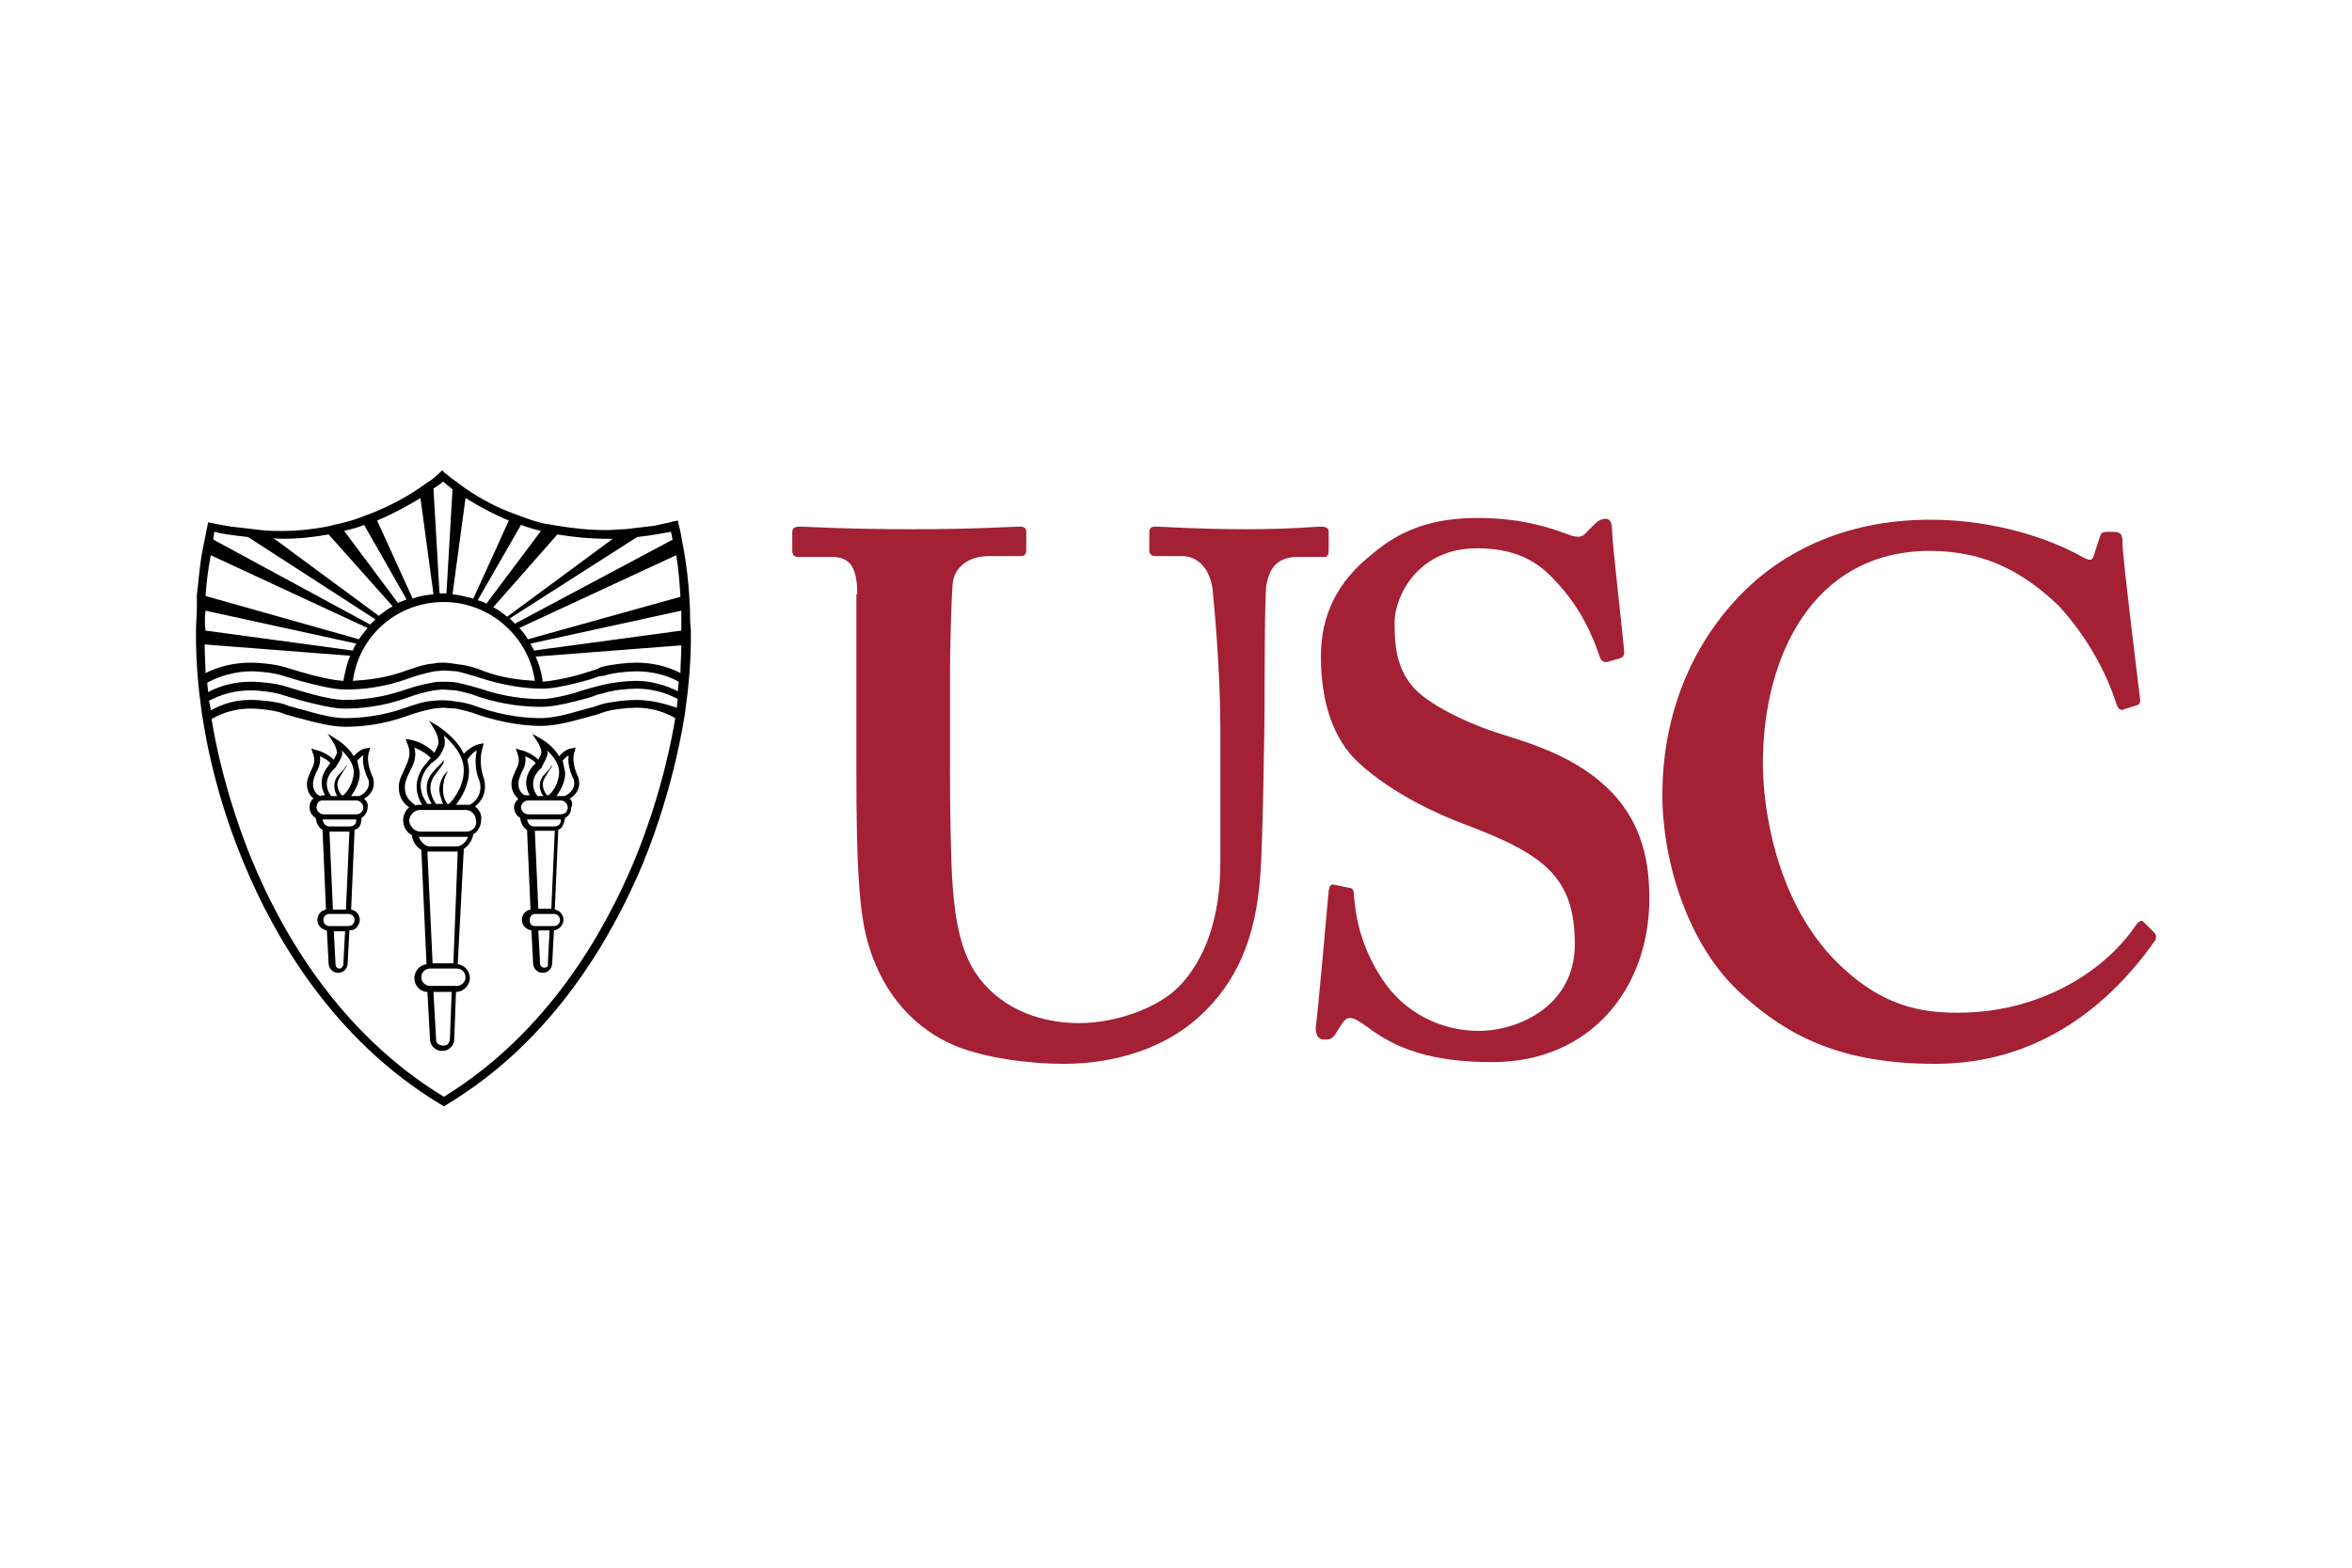
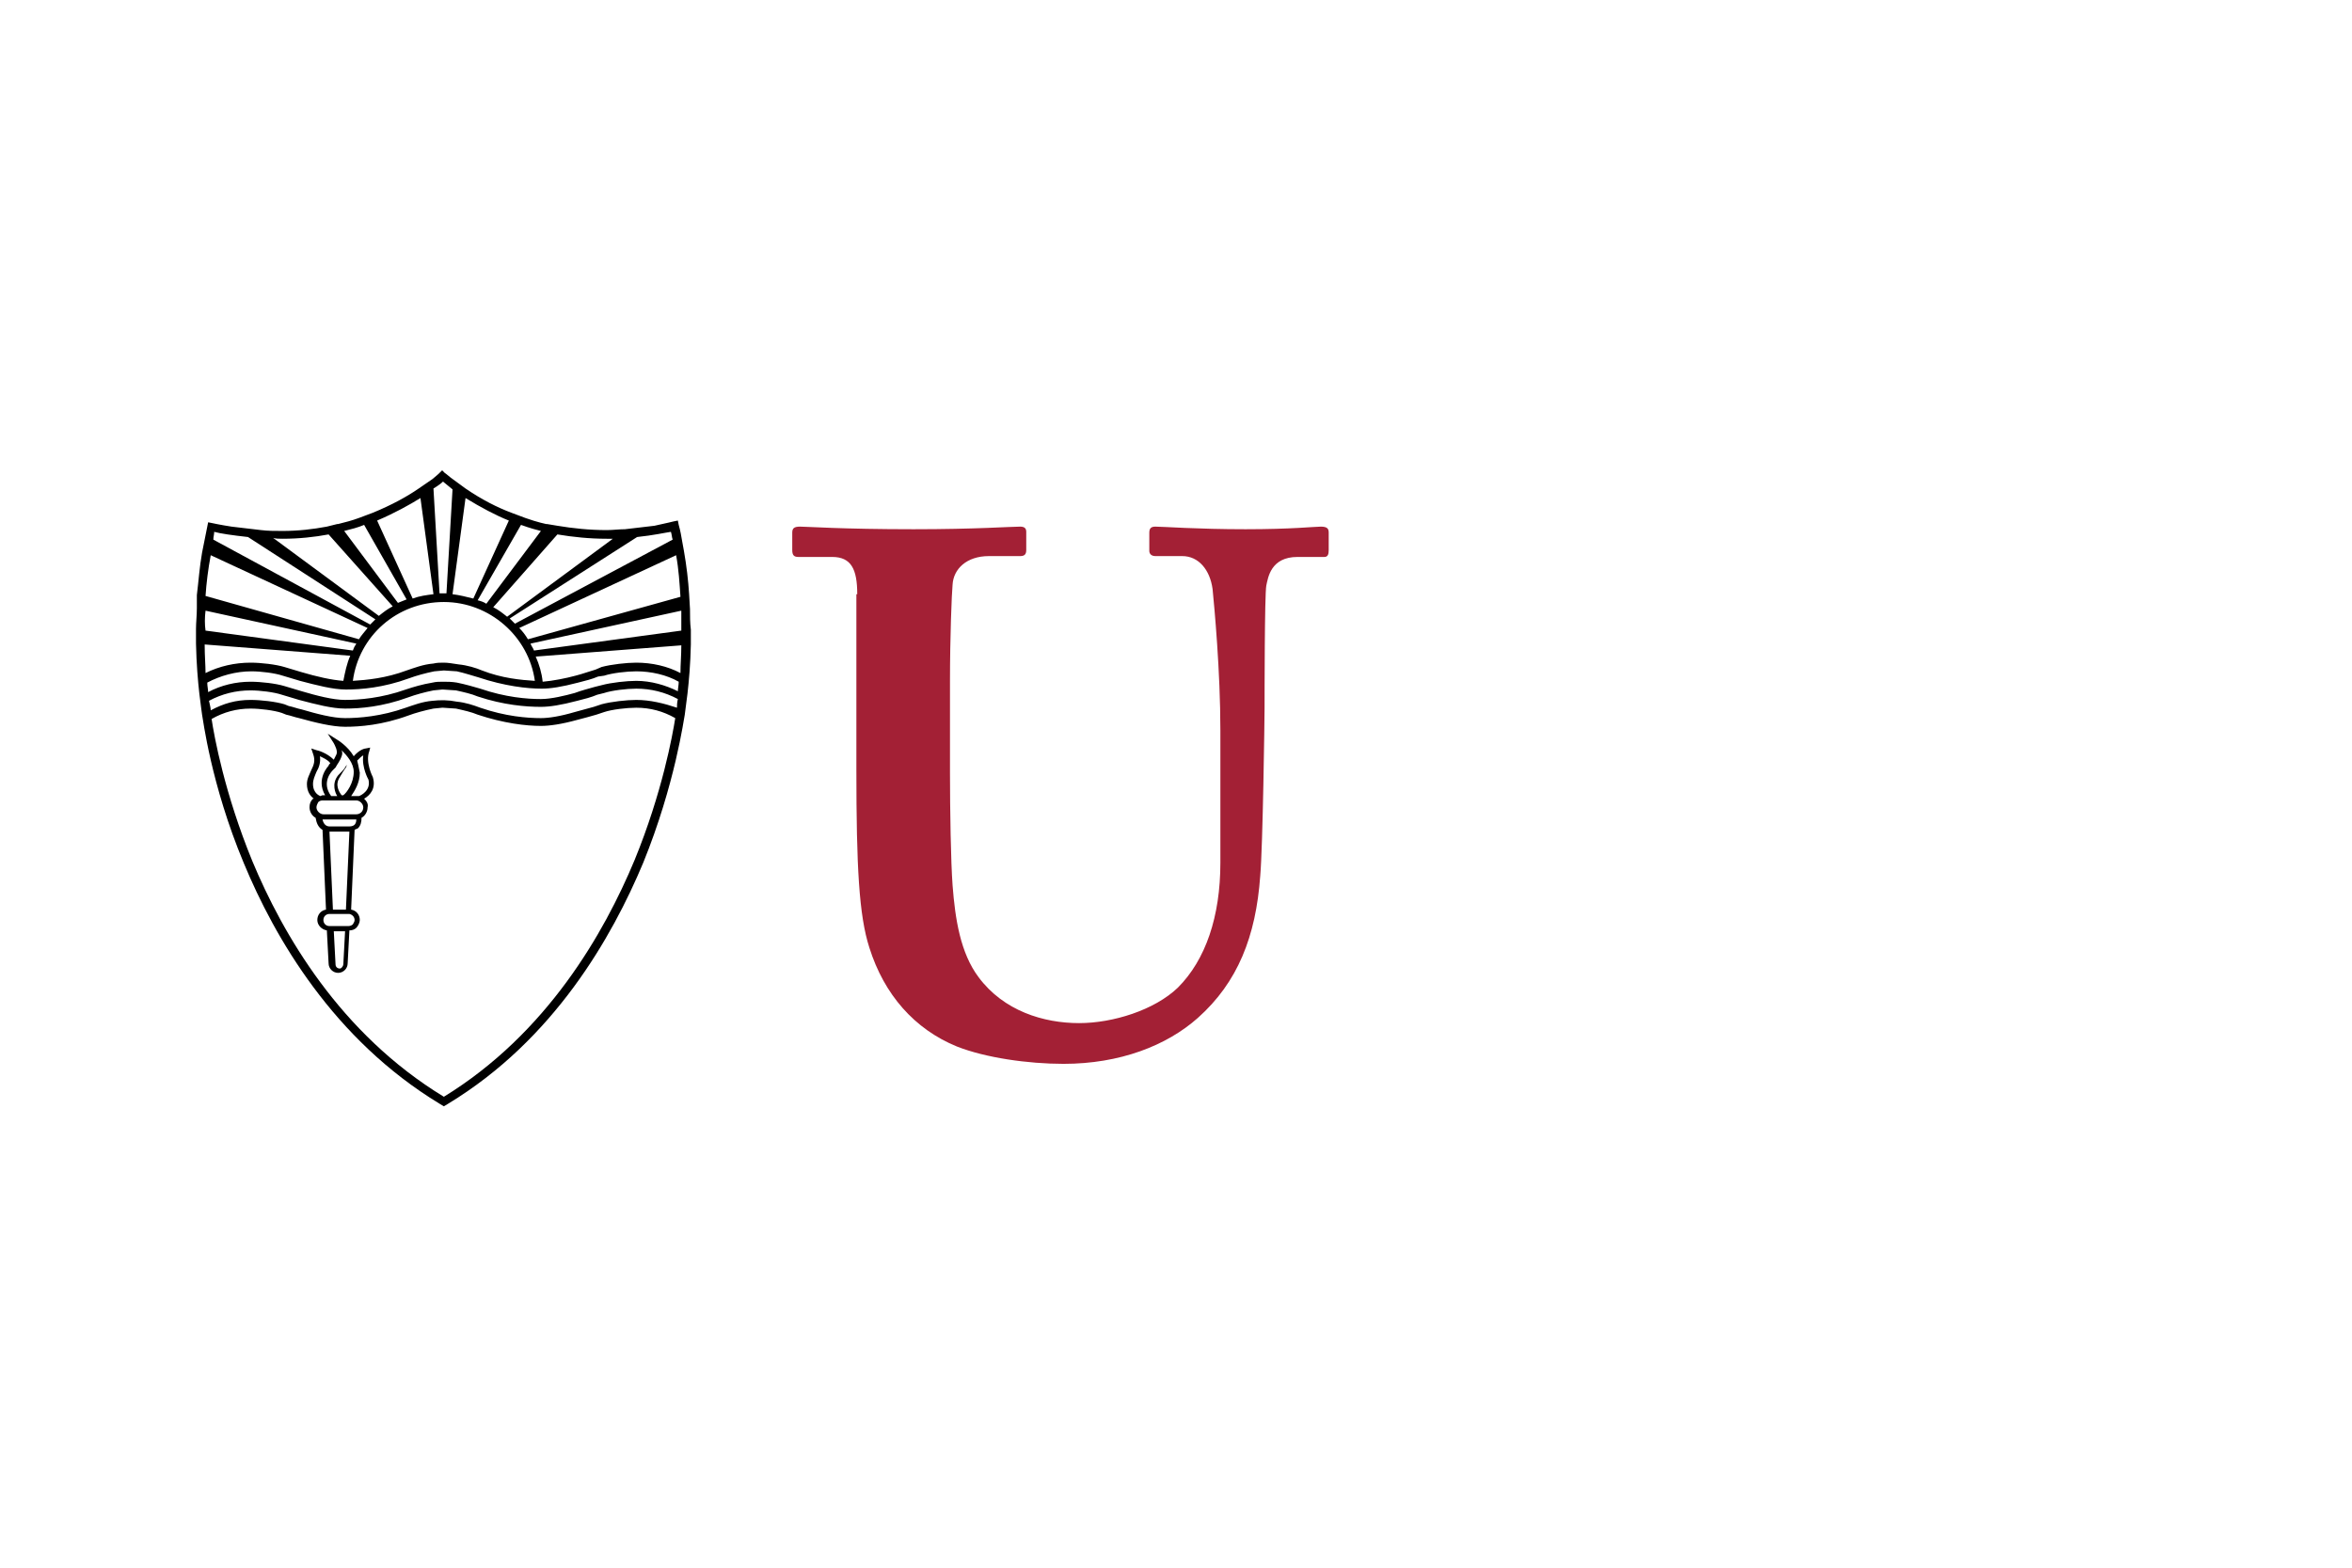
<svg xmlns="http://www.w3.org/2000/svg" width="240" height="160" viewBox="0 0 240 160" fill="none">
  <path d="M87.474 60.646C87.474 58.081 86.855 56.843 84.91 56.843H81.461C81.019 56.843 80.842 56.666 80.842 56.136V54.367C80.842 53.925 81.019 53.748 81.638 53.748C82.345 53.748 85.971 54.014 93.223 54.014C99.59 54.014 103.127 53.748 104.1 53.748C104.542 53.748 104.719 53.925 104.719 54.279V56.136C104.719 56.578 104.542 56.755 104.1 56.755H100.916C98.617 56.755 97.29 58.081 97.202 59.673C97.114 60.557 96.937 65.068 96.937 69.489V78.863C96.937 82.666 97.025 87.972 97.202 90.359C97.467 93.808 97.998 97.257 99.855 99.733C102.42 103.182 106.488 104.42 110.113 104.42C113.562 104.42 117.807 103.094 120.195 100.795C123.024 97.965 124.528 93.543 124.528 88.06V74.53C124.528 68.516 123.909 61.884 123.732 60.115C123.467 58.17 122.317 56.755 120.637 56.755H117.895C117.453 56.755 117.276 56.49 117.276 56.224V54.367C117.276 53.925 117.453 53.748 117.895 53.748C118.691 53.748 122.14 54.014 127.092 54.014C131.779 54.014 134.167 53.748 134.786 53.748C135.494 53.748 135.582 54.014 135.582 54.367V56.136C135.582 56.578 135.494 56.843 135.14 56.843H132.398C129.657 56.843 129.392 58.966 129.215 59.762C129.038 60.646 129.038 71.258 129.038 72.231C129.038 73.292 128.861 86.38 128.596 89.387C128.154 95.577 126.297 100.264 122.229 103.89C119.045 106.72 114.27 108.577 108.521 108.577C104.896 108.577 100.562 107.958 97.644 106.808C93.311 105.039 90.216 101.502 88.713 96.727C87.651 93.455 87.386 88.414 87.386 78.598V60.646H87.474Z" fill="#A32035" />
-   <path d="M137.704 90.625C137.97 90.625 138.147 90.802 138.147 91.244C138.323 93.631 138.854 96.55 140.976 99.822C143.276 103.447 147.167 105.216 150.881 105.216C154.949 105.216 160.697 102.652 160.697 96.373C160.697 89.475 157.513 87.176 149.554 84.169C147.167 83.285 142.214 81.162 138.589 77.802C136.024 75.414 134.786 71.612 134.786 67.013C134.786 62.768 136.466 59.319 140.092 56.489C143.099 53.925 146.459 52.864 150.792 52.864C155.745 52.864 158.751 54.102 160.255 54.632C161.051 54.898 161.493 54.809 161.847 54.367L162.819 53.394C163.085 53.129 163.438 52.952 163.881 52.952C164.323 52.952 164.5 53.394 164.5 54.19C164.5 55.428 165.738 65.952 165.738 66.659C165.738 66.925 165.561 67.102 165.295 67.19L164.057 67.544C163.792 67.632 163.438 67.544 163.262 67.102C162.554 64.979 161.316 61.972 158.575 59.142C156.629 57.02 154.241 55.959 150.704 55.959C144.691 55.959 142.303 60.823 142.303 63.564C142.303 66.129 142.568 68.428 144.425 70.374C146.371 72.319 150.616 74.176 153.622 75.061C157.956 76.387 161.581 77.89 164.5 80.897C166.887 83.462 168.302 86.645 168.302 91.686C168.302 100.883 162.289 108.4 152.296 108.4C146.106 108.4 142.48 107.073 139.473 104.774C138.589 104.155 138.147 103.89 137.704 103.89C137.262 103.89 136.908 104.509 136.466 105.216C136.024 106.012 135.759 106.1 135.14 106.1C134.521 106.1 134.256 105.658 134.256 104.862C134.432 103.978 135.494 91.774 135.582 90.89C135.67 90.448 135.759 90.271 136.024 90.271L137.704 90.625Z" fill="#A32035" />
-   <path d="M219.77 95.135C220.036 95.4 220.036 95.577 219.947 95.931C215.437 102.386 208.186 108.577 197.485 108.577C187.846 108.577 182.452 105.747 177.765 101.502C172.193 96.55 169.629 87.795 169.629 81.162C169.629 73.822 172.016 66.659 177.322 61C181.39 56.666 187.846 53.041 196.955 53.041C203.852 53.041 209.424 55.163 212.165 56.666C213.226 57.285 213.492 57.285 213.668 56.666L214.287 54.721C214.464 54.279 214.553 54.279 215.525 54.279C216.41 54.279 216.587 54.456 216.587 55.517C216.587 56.843 218.09 68.959 218.355 71.169C218.444 71.612 218.355 71.877 218.09 71.965L216.675 72.407C216.321 72.584 216.056 72.231 215.879 71.612C214.995 68.87 213.138 65.156 210.043 61.795C206.682 58.612 202.791 56.224 196.955 56.224C184.928 56.224 179.887 67.102 179.887 77.89C179.887 82.577 181.213 91.421 186.785 97.522C191.737 102.828 196.159 103.359 199.784 103.359C208.097 103.359 214.641 99.203 217.825 94.604C218.178 94.074 218.532 93.808 218.709 94.074L219.77 95.135Z" fill="#A32035" />
  <path d="M64.747 87.795C61.652 95.223 55.815 105.481 45.292 111.937C34.68 105.481 28.843 95.312 25.748 87.883C22.918 80.986 21.857 75.149 21.592 73.38C22.83 72.673 24.156 72.319 25.571 72.319C26.544 72.319 27.959 72.496 28.755 72.761L29.197 72.938C29.639 73.027 30.081 73.203 30.523 73.292C32.115 73.734 33.884 74.176 35.211 74.176C36.714 74.176 39.013 73.999 41.666 73.027C42.374 72.761 43.346 72.496 44.231 72.319L45.115 72.231C45.115 72.231 45.115 72.231 45.203 72.231L46.53 72.319C47.326 72.496 48.122 72.673 48.741 72.938C51.394 73.823 53.693 74.088 55.196 74.088C56.081 74.088 57.319 73.911 58.91 73.469C59.618 73.292 60.237 73.115 60.856 72.938L61.652 72.673C62.448 72.407 63.951 72.231 64.924 72.231C66.339 72.231 67.665 72.584 68.903 73.292C68.638 74.972 67.577 80.897 64.747 87.795ZM20.973 62.326L36.36 65.687C36.183 65.952 36.095 66.129 36.006 66.394L20.973 64.36C20.884 63.741 20.884 63.034 20.973 62.326ZM21.503 56.666L37.51 64.095C37.244 64.448 36.891 64.802 36.625 65.244L20.973 60.823C21.061 59.496 21.238 58.081 21.503 56.666ZM21.857 54.279C22.476 54.456 23.714 54.633 25.306 54.809L38.306 63.211C38.129 63.387 37.952 63.564 37.775 63.741L21.769 55.075C21.769 54.809 21.857 54.544 21.857 54.279ZM28.843 54.986C30.523 54.986 32.115 54.809 33.53 54.544L40.074 61.884C39.544 62.149 39.102 62.503 38.659 62.857L27.87 54.898C28.136 54.986 28.49 54.986 28.843 54.986ZM37.156 53.571L41.489 61.176C41.224 61.265 40.87 61.442 40.605 61.53L35.122 54.19C35.83 54.013 36.537 53.837 37.156 53.571ZM42.904 50.83L44.231 60.646C43.523 60.734 42.816 60.823 42.108 61.088L38.483 53.129C40.34 52.333 41.755 51.537 42.904 50.83ZM45.203 49.15C45.557 49.415 45.822 49.68 46.176 49.946L45.557 60.557C45.469 60.557 45.292 60.557 45.203 60.557C45.115 60.557 44.938 60.557 44.85 60.557L44.231 49.857C44.673 49.592 45.027 49.327 45.203 49.15ZM47.503 50.83C49.094 51.803 50.598 52.599 51.924 53.129L48.299 61.088C47.591 60.911 46.884 60.734 46.176 60.646L47.503 50.83ZM53.162 53.571C54.135 53.925 54.843 54.102 55.196 54.19L49.625 61.619C49.36 61.442 49.094 61.353 48.741 61.265L53.162 53.571ZM56.877 54.544C58.468 54.809 60.149 54.986 61.917 54.986C62.094 54.986 62.359 54.986 62.536 54.986L51.748 62.945C51.305 62.592 50.863 62.238 50.333 61.972L56.877 54.544ZM65.012 54.809C66.693 54.633 67.842 54.367 68.461 54.279C68.55 54.544 68.55 54.809 68.638 55.075L52.543 63.653C52.367 63.476 52.19 63.299 52.013 63.122L65.012 54.809ZM68.992 56.666C69.257 58.081 69.346 59.585 69.434 60.911L53.87 65.244C53.605 64.802 53.339 64.448 52.986 64.095L68.992 56.666ZM69.522 64.36L54.489 66.394C54.401 66.129 54.224 65.952 54.135 65.687L69.522 62.326C69.522 63.034 69.522 63.741 69.522 64.36ZM64.924 67.632C63.951 67.632 62.359 67.809 61.387 68.074L60.768 68.34C60.149 68.516 59.441 68.782 58.734 68.959C57.761 69.224 56.434 69.489 55.373 69.578C55.285 68.693 55.02 67.809 54.666 67.013L69.522 65.864C69.522 66.925 69.434 67.809 69.434 68.693C68.108 67.986 66.516 67.632 64.924 67.632ZM64.924 69.489C63.951 69.489 62.359 69.666 61.387 69.931L60.679 70.108C60.06 70.285 59.353 70.462 58.645 70.727L58.734 71.169L58.645 70.727C57.672 70.993 56.258 71.346 55.196 71.346C53.781 71.346 51.571 71.169 49.006 70.285C48.387 70.108 47.503 69.843 46.618 69.666C46.088 69.578 45.646 69.578 45.203 69.578C44.85 69.578 44.496 69.578 44.142 69.666C43.081 69.843 42.197 70.108 41.401 70.374C38.925 71.258 36.625 71.435 35.211 71.435C33.972 71.435 32.292 70.993 30.789 70.55L29.02 70.02C28.136 69.754 26.633 69.578 25.571 69.578C24.068 69.578 22.565 69.931 21.238 70.639C21.238 70.374 21.15 70.02 21.15 69.666C22.476 68.959 24.068 68.516 25.66 68.516C26.633 68.516 28.047 68.693 28.843 68.959L30.612 69.489L30.7 69.047L30.612 69.489C32.292 69.931 33.972 70.374 35.299 70.374C36.802 70.374 39.102 70.197 41.755 69.224C42.462 68.959 43.435 68.693 44.319 68.516L45.292 68.428L46.618 68.516C47.414 68.693 48.21 68.959 48.829 69.135C51.482 70.02 53.781 70.285 55.285 70.285C56.169 70.285 57.319 70.108 58.999 69.666C59.706 69.489 60.414 69.312 61.033 69.047L61.652 68.959C62.448 68.693 63.951 68.516 64.924 68.516C66.427 68.516 68.019 68.87 69.257 69.578C69.257 69.931 69.169 70.285 69.169 70.55C67.931 69.931 66.427 69.489 64.924 69.489ZM45.292 67.632C44.938 67.632 44.584 67.632 44.231 67.721C43.169 67.809 42.285 68.163 41.489 68.428C39.367 69.224 37.421 69.401 36.006 69.489C36.625 64.891 40.517 61.442 45.292 61.442C49.979 61.442 53.958 64.979 54.577 69.489C53.162 69.401 51.217 69.224 49.183 68.428C48.564 68.163 47.679 67.897 46.795 67.809C46.176 67.721 45.734 67.632 45.292 67.632ZM20.884 65.775L35.741 66.925C35.387 67.721 35.211 68.605 35.034 69.489C33.796 69.401 32.292 69.047 30.789 68.605L29.02 68.074C28.136 67.809 26.633 67.632 25.571 67.632C23.98 67.632 22.388 67.986 20.973 68.693C20.973 67.897 20.884 66.925 20.884 65.775ZM64.924 71.435C63.951 71.435 62.359 71.612 61.387 71.877L60.591 72.142C59.972 72.319 59.264 72.496 58.645 72.673L58.734 73.115L58.645 72.673C57.142 73.115 55.992 73.292 55.196 73.292C53.781 73.292 51.571 73.115 49.006 72.231C48.299 71.965 47.503 71.7 46.618 71.612C45.734 71.435 44.938 71.435 44.142 71.523C43.081 71.612 42.197 71.965 41.401 72.231C38.925 73.115 36.625 73.292 35.211 73.292C33.972 73.292 32.292 72.85 30.789 72.407L30.7 72.85L30.789 72.407C30.347 72.319 29.904 72.142 29.462 72.054L29.02 71.877C28.136 71.612 26.633 71.435 25.571 71.435C24.068 71.435 22.83 71.788 21.503 72.496C21.503 72.231 21.415 71.965 21.326 71.523C22.653 70.816 24.068 70.462 25.571 70.462C26.544 70.462 27.959 70.639 28.755 70.904L30.523 71.435L30.612 70.993L30.523 71.435C32.204 71.877 33.884 72.319 35.211 72.319C36.714 72.319 39.013 72.142 41.666 71.169C42.374 70.904 43.346 70.639 44.231 70.462L45.115 70.374C45.115 70.374 45.115 70.374 45.203 70.374L46.53 70.462C47.326 70.639 48.122 70.816 48.741 71.081C51.394 71.965 53.693 72.142 55.196 72.142C56.081 72.142 57.23 71.965 58.91 71.523C59.618 71.346 60.325 71.169 60.944 70.904L61.652 70.727C62.448 70.462 63.951 70.285 64.924 70.285C66.427 70.285 67.842 70.639 69.169 71.346C69.08 71.7 69.08 72.054 69.08 72.231C67.754 71.788 66.339 71.435 64.924 71.435ZM70.407 62.149L70.318 60.646C70.23 59.231 70.053 57.728 69.788 56.224L69.611 55.252C69.522 54.721 69.434 54.19 69.257 53.571L69.169 53.129L68.727 53.218C68.727 53.218 68.019 53.394 66.781 53.66L63.774 54.013C63.155 54.013 62.536 54.102 61.917 54.102C60.149 54.102 58.468 53.925 56.877 53.66L55.815 53.483C55.815 53.483 55.815 53.483 55.727 53.483C55.727 53.483 54.843 53.306 53.605 52.864L52.19 52.333C50.775 51.803 49.183 51.007 47.503 49.857L46.176 48.884C45.911 48.708 45.646 48.442 45.38 48.265L45.115 48L44.85 48.265C44.85 48.265 44.584 48.531 44.142 48.884L42.727 49.857C41.578 50.653 39.986 51.537 38.04 52.333L36.625 52.864C35.918 53.129 35.211 53.306 34.503 53.483C34.503 53.483 34.503 53.483 34.415 53.483L33.353 53.748C31.939 54.013 30.435 54.19 28.843 54.19C28.047 54.19 27.34 54.19 26.633 54.102L23.626 53.748C22.476 53.571 21.68 53.394 21.68 53.394L21.238 53.306L21.15 53.748C21.061 54.19 20.973 54.633 20.884 55.075L20.619 56.401C20.354 57.904 20.265 59.319 20.088 60.734V62.061C20.088 62.768 20 63.564 20 64.183V65.687C20.088 69.843 20.619 72.761 20.619 72.938C20.707 73.292 21.503 80.013 24.864 88.06C28.047 95.754 34.061 106.101 44.85 112.645L45.292 112.91L45.734 112.645C56.523 106.101 62.448 95.665 65.632 88.06C68.903 80.013 69.788 73.292 69.876 72.938C69.876 72.673 70.407 69.843 70.495 65.775V64.272C70.407 63.564 70.407 62.857 70.407 62.149Z" fill="black" />
-   <path d="M57.761 82.931C57.584 83.019 57.407 83.108 57.23 83.108H53.87C53.516 83.108 53.162 82.754 53.162 82.4C53.162 82.047 53.516 81.693 53.87 81.693H54.401H55.108H57.23C57.584 81.693 57.938 82.047 57.938 82.4C57.938 82.577 57.849 82.754 57.761 82.931ZM57.053 84.169C56.965 84.258 56.788 84.346 56.523 84.346H54.489C54.135 84.346 53.87 84.081 53.781 83.638H57.142C57.142 83.638 57.142 83.638 57.23 83.638C57.23 83.815 57.23 83.992 57.053 84.169ZM56.258 92.747H54.931L54.577 84.788H56.611L56.258 92.747ZM57.142 93.897C57.142 94.251 56.877 94.516 56.523 94.516H54.577V94.781V94.516C54.224 94.516 54.047 94.251 54.047 93.897C54.047 93.543 54.312 93.278 54.577 93.278H55.639H56.523C56.877 93.278 57.142 93.543 57.142 93.897ZM55.55 98.761C55.285 98.761 55.108 98.584 55.108 98.318L54.931 94.958H56.081L55.904 98.318C55.992 98.584 55.815 98.761 55.55 98.761ZM52.897 80.013C52.897 79.571 53.074 79.217 53.251 78.775C53.516 78.333 53.693 77.802 53.605 77.183C53.958 77.36 54.401 77.537 54.666 77.89C54.577 77.979 54.489 78.067 54.401 78.156C54.401 78.156 53.074 79.482 54.047 81.162H53.87C53.781 81.162 53.693 81.162 53.605 81.162C53.428 81.162 52.897 80.809 52.897 80.013ZM55.815 77.183C55.904 77.006 55.904 76.741 55.815 76.564C56.346 77.094 57.053 77.89 57.053 78.775C57.053 79.924 56.346 80.897 55.992 81.162H55.815C55.55 80.809 55.108 80.101 55.639 79.305C55.727 79.129 56.169 78.421 56.258 78.333C56.346 78.156 56.346 78.067 56.346 78.067C56.258 78.156 56.169 78.333 56.169 78.333C56.081 78.509 55.639 78.952 55.462 79.129C54.754 80.013 55.196 80.986 55.462 81.251H54.843C53.781 79.836 54.931 78.686 55.02 78.598C55.108 78.509 55.196 78.421 55.285 78.333C55.373 77.979 55.639 77.713 55.815 77.183ZM57.407 77.625C57.672 77.36 57.849 77.183 58.026 77.094C57.849 78.333 58.557 79.571 58.557 79.571C58.822 80.632 57.849 81.162 57.584 81.251C57.496 81.251 57.407 81.251 57.319 81.251H56.788C57.142 80.72 57.672 79.924 57.672 78.863C57.584 78.333 57.407 77.625 57.407 77.625ZM58.115 81.516C58.734 81.162 59.353 80.455 58.999 79.305C58.999 79.305 58.203 77.802 58.645 76.652L58.734 76.299L58.291 76.387C58.203 76.387 57.672 76.475 57.053 77.183C56.434 76.122 55.373 75.503 55.373 75.503L54.312 74.884L54.931 75.856C55.02 76.033 55.373 76.652 55.196 77.006C55.108 77.183 55.02 77.36 54.931 77.537C54.224 76.829 53.251 76.564 53.162 76.564L52.632 76.387L52.809 76.918C53.074 77.625 52.897 78.067 52.632 78.598C52.455 79.04 52.19 79.482 52.19 80.013C52.19 80.72 52.543 81.251 52.897 81.516C52.632 81.781 52.455 82.047 52.455 82.4C52.455 82.843 52.72 83.285 53.074 83.462C53.162 84.081 53.428 84.523 53.781 84.7L54.135 92.836C53.605 92.924 53.251 93.366 53.251 93.897C53.251 94.427 53.693 94.87 54.224 94.958L54.401 98.318C54.401 98.849 54.843 99.291 55.373 99.291C55.904 99.291 56.346 98.849 56.346 98.318L56.523 94.958C57.053 94.87 57.496 94.427 57.496 93.897C57.496 93.366 57.142 92.924 56.611 92.836L56.965 84.7C57.053 84.611 57.23 84.611 57.23 84.523C57.496 84.258 57.584 83.904 57.672 83.462C57.761 83.373 57.849 83.373 57.938 83.285C58.203 83.019 58.291 82.754 58.291 82.4C58.468 82.047 58.38 81.693 58.115 81.516Z" fill="black" />
  <path d="M36.36 83.108H33C32.646 83.108 32.292 82.754 32.292 82.4C32.292 82.224 32.381 82.047 32.469 81.87C32.646 81.693 32.823 81.693 33 81.693H33.53H34.238H35.299H36.36C36.714 81.693 37.068 82.047 37.068 82.4C37.068 82.843 36.714 83.108 36.36 83.108ZM36.183 84.169C36.095 84.258 35.918 84.346 35.653 84.346H33.619C33.265 84.346 33 84.081 32.911 83.638H36.272C36.272 83.638 36.272 83.638 36.36 83.638C36.36 83.904 36.272 84.081 36.183 84.169ZM35.299 92.836H33.972L33.619 84.877H35.653L35.299 92.836ZM36.183 93.897C36.183 94.074 36.095 94.162 36.006 94.339C35.918 94.427 35.741 94.516 35.564 94.516H33.619V94.781V94.516C33.265 94.516 33 94.251 33 93.897C33 93.543 33.265 93.278 33.619 93.278H34.768H35.653C36.006 93.366 36.183 93.632 36.183 93.897ZM34.68 98.849C34.415 98.849 34.238 98.672 34.238 98.407L34.061 95.046H35.211L35.034 98.407C35.034 98.584 34.857 98.849 34.68 98.849ZM31.939 80.013C31.939 79.571 32.115 79.217 32.292 78.775C32.557 78.333 32.734 77.802 32.646 77.183C33 77.36 33.442 77.537 33.707 77.89C33.619 77.979 33.53 78.067 33.53 78.156C33.53 78.156 32.204 79.482 33.176 81.162H33C32.911 81.162 32.823 81.162 32.734 81.251C32.646 81.251 31.939 80.986 31.939 80.013ZM34.857 77.183C34.945 77.006 34.945 76.741 34.857 76.564C35.387 77.094 36.095 77.89 36.095 78.775C36.095 79.924 35.387 80.897 35.034 81.162H34.857C34.591 80.809 34.149 80.101 34.68 79.305C34.768 79.129 35.211 78.421 35.299 78.333C35.387 78.156 35.387 78.067 35.387 78.067C35.299 78.156 35.211 78.333 35.211 78.333C35.122 78.509 34.68 78.952 34.503 79.129C33.795 80.013 34.238 80.986 34.415 81.251H33.795C32.734 79.836 33.884 78.686 33.972 78.598C34.061 78.509 34.149 78.421 34.238 78.333C34.415 77.979 34.68 77.713 34.857 77.183ZM36.449 77.625C36.714 77.36 36.891 77.183 37.068 77.094C36.891 78.333 37.598 79.571 37.598 79.571C37.864 80.632 36.891 81.162 36.625 81.251C36.537 81.251 36.449 81.251 36.36 81.251H35.83C36.183 80.72 36.714 79.924 36.714 78.863C36.625 78.333 36.449 77.625 36.449 77.625ZM37.156 81.516C37.775 81.162 38.394 80.455 38.04 79.305C38.04 79.305 37.244 77.802 37.687 76.652L37.775 76.299L37.333 76.387C37.244 76.387 36.714 76.475 36.095 77.183C35.476 76.122 34.415 75.503 34.415 75.503L33.442 74.884L34.061 75.856C34.149 76.033 34.503 76.652 34.326 77.006C34.238 77.183 34.149 77.36 34.061 77.537C33.353 76.829 32.381 76.564 32.292 76.564L31.762 76.387L31.939 76.918C32.204 77.625 32.027 78.067 31.762 78.598C31.585 79.04 31.319 79.482 31.319 80.013C31.319 80.809 31.673 81.251 32.027 81.516C32.027 81.516 32.027 81.516 31.939 81.516C31.673 81.781 31.585 82.047 31.585 82.4C31.585 82.843 31.85 83.285 32.204 83.462C32.292 83.992 32.469 84.434 32.911 84.7L33.265 92.836C32.734 92.924 32.381 93.366 32.381 93.897C32.381 94.427 32.823 94.87 33.353 94.958L33.53 98.318C33.53 98.849 33.972 99.291 34.503 99.291C35.034 99.291 35.476 98.849 35.476 98.318L35.653 94.958C35.918 94.958 36.183 94.87 36.36 94.693C36.537 94.516 36.714 94.162 36.714 93.897C36.714 93.366 36.36 92.924 35.83 92.836L36.183 84.7C36.272 84.611 36.449 84.611 36.537 84.523C36.802 84.258 36.891 83.904 36.891 83.462C37.244 83.285 37.51 82.843 37.51 82.4C37.598 82.047 37.421 81.781 37.156 81.516Z" fill="black" />
-   <path d="M48.387 84.523C48.21 84.7 47.945 84.877 47.591 84.877H42.904C42.285 84.877 41.843 84.346 41.755 83.815C41.755 83.196 42.285 82.666 42.816 82.666H45.911H47.503C48.122 82.666 48.564 83.196 48.564 83.727C48.652 83.992 48.564 84.257 48.387 84.523ZM46.618 86.38H43.788C43.346 86.38 42.904 85.849 42.727 85.407C42.816 85.407 42.816 85.407 42.904 85.407H47.591C47.68 85.407 47.68 85.407 47.768 85.407C47.591 85.849 47.149 86.38 46.618 86.38ZM46.265 98.318H44.142L43.612 86.91H43.7H46.53C46.618 86.91 46.618 86.91 46.707 86.91L46.265 98.318ZM47.503 99.733C47.503 100.264 47.06 100.618 46.618 100.618H43.877C43.346 100.618 42.993 100.175 42.993 99.733C42.993 99.203 43.435 98.849 43.877 98.849H45.911H46.618C47.149 98.849 47.503 99.291 47.503 99.733ZM45.911 106.012C45.911 106.189 45.822 106.366 45.734 106.543C45.646 106.631 45.469 106.72 45.203 106.72C45.027 106.72 44.85 106.631 44.673 106.543C44.584 106.454 44.496 106.277 44.496 106.012L44.231 101.237H46.088L45.911 106.012ZM41.312 80.367C41.312 79.747 41.578 79.217 41.843 78.686C42.197 77.979 42.55 77.271 42.285 76.299C42.727 76.475 43.435 76.829 43.965 77.36C43.877 77.448 43.877 77.448 43.788 77.537C43.7 77.625 43.612 77.802 43.523 77.89C43.523 77.89 41.578 79.747 43.081 82.135H42.816C42.639 82.135 42.55 82.135 42.374 82.224C42.374 82.047 41.312 81.693 41.312 80.367ZM45.292 76.299C45.469 75.856 45.38 75.414 45.292 75.061C46.088 75.768 47.326 77.006 47.326 78.598C47.326 80.367 46.176 81.693 45.822 82.047H45.646C45.38 81.693 45.203 81.162 45.203 80.543C45.203 79.394 45.734 78.686 45.734 78.686C45.734 78.686 45.027 79.128 44.85 80.278C44.761 80.809 44.938 81.339 45.203 82.047H44.496C44.231 81.693 43.523 80.543 44.231 79.305C44.407 79.04 45.115 78.156 45.203 77.979C45.292 77.802 45.292 77.537 45.292 77.537C45.203 77.713 45.027 77.89 45.027 77.89C44.85 78.067 44.231 78.686 44.054 78.952C42.993 80.278 43.877 81.781 44.054 82.047H43.612C42.02 79.924 43.7 78.244 43.788 78.156C43.877 78.067 43.965 77.89 44.142 77.802C44.673 77.448 45.027 77.006 45.292 76.299ZM48.652 76.564C48.299 78.244 48.829 79.571 48.918 79.659C49.36 81.162 48.299 81.958 47.945 82.135C47.856 82.135 47.68 82.135 47.591 82.135H46.53C47.06 81.428 47.856 80.19 47.856 78.686C47.856 78.244 47.768 77.89 47.68 77.537C48.033 77.006 48.387 76.741 48.652 76.564ZM48.475 82.312C49.006 81.87 49.802 80.986 49.36 79.394C49.36 79.394 48.741 77.89 49.271 76.21L49.36 75.856L48.918 75.945C48.918 75.945 48.21 76.033 47.326 76.918C46.53 75.237 44.761 74.176 44.673 74.088L43.788 73.557L44.319 74.442C44.319 74.442 44.938 75.414 44.673 76.122C44.584 76.387 44.407 76.652 44.319 76.829C43.435 75.856 42.02 75.503 41.931 75.503L41.401 75.414L41.578 75.945C42.02 76.918 41.666 77.625 41.312 78.421C41.047 79.04 40.693 79.571 40.693 80.367C40.693 81.428 41.224 82.047 41.755 82.4C41.401 82.666 41.136 83.196 41.136 83.727C41.136 84.346 41.489 84.965 42.02 85.23C42.108 85.849 42.462 86.468 42.993 86.734L43.523 98.407C42.816 98.495 42.285 99.114 42.285 99.822C42.285 100.618 42.904 101.237 43.612 101.237L43.877 106.012C43.877 106.366 43.965 106.631 44.231 106.896C44.496 107.162 44.761 107.25 45.115 107.25C45.469 107.25 45.734 107.162 45.999 106.896C46.265 106.631 46.353 106.366 46.353 106.012L46.53 101.237C47.326 101.237 47.945 100.529 47.945 99.822C47.945 99.114 47.414 98.495 46.707 98.407L47.326 86.645C47.856 86.291 48.21 85.672 48.299 85.142C48.475 85.053 48.564 84.965 48.652 84.877C48.918 84.523 49.094 84.169 49.094 83.727C49.183 83.108 48.918 82.666 48.475 82.312Z" fill="black" />
</svg>